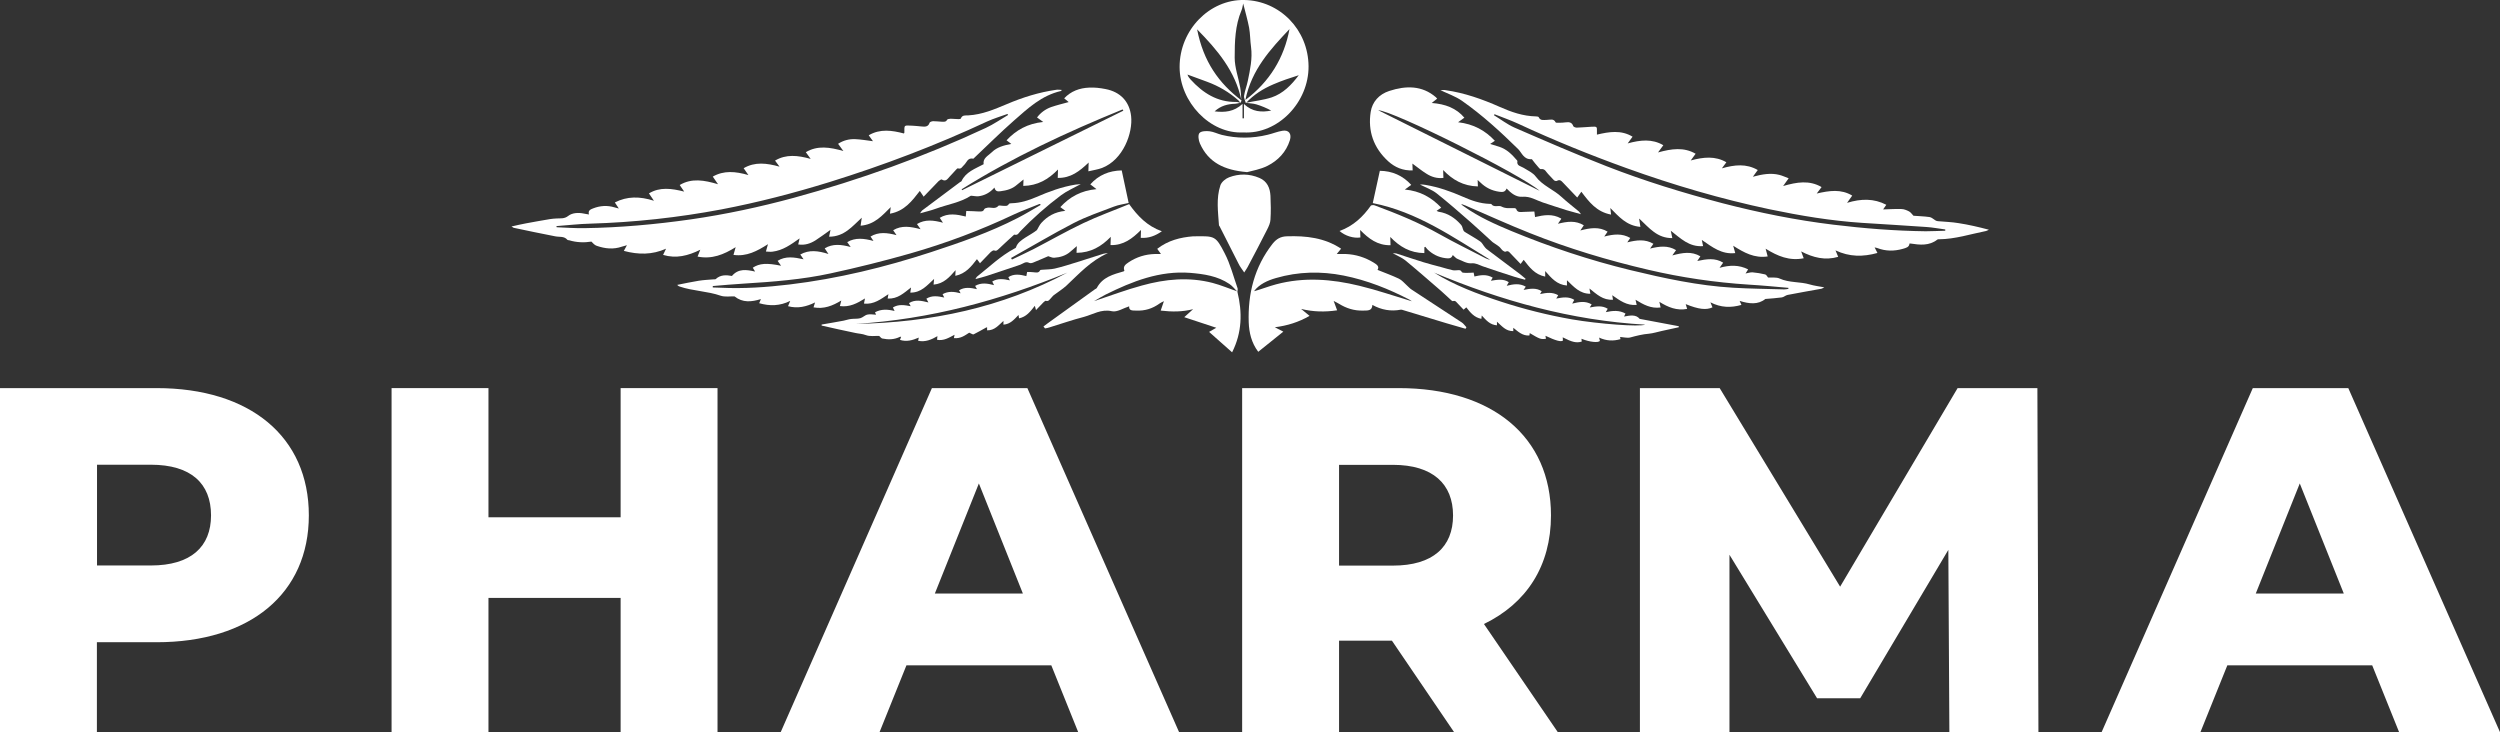
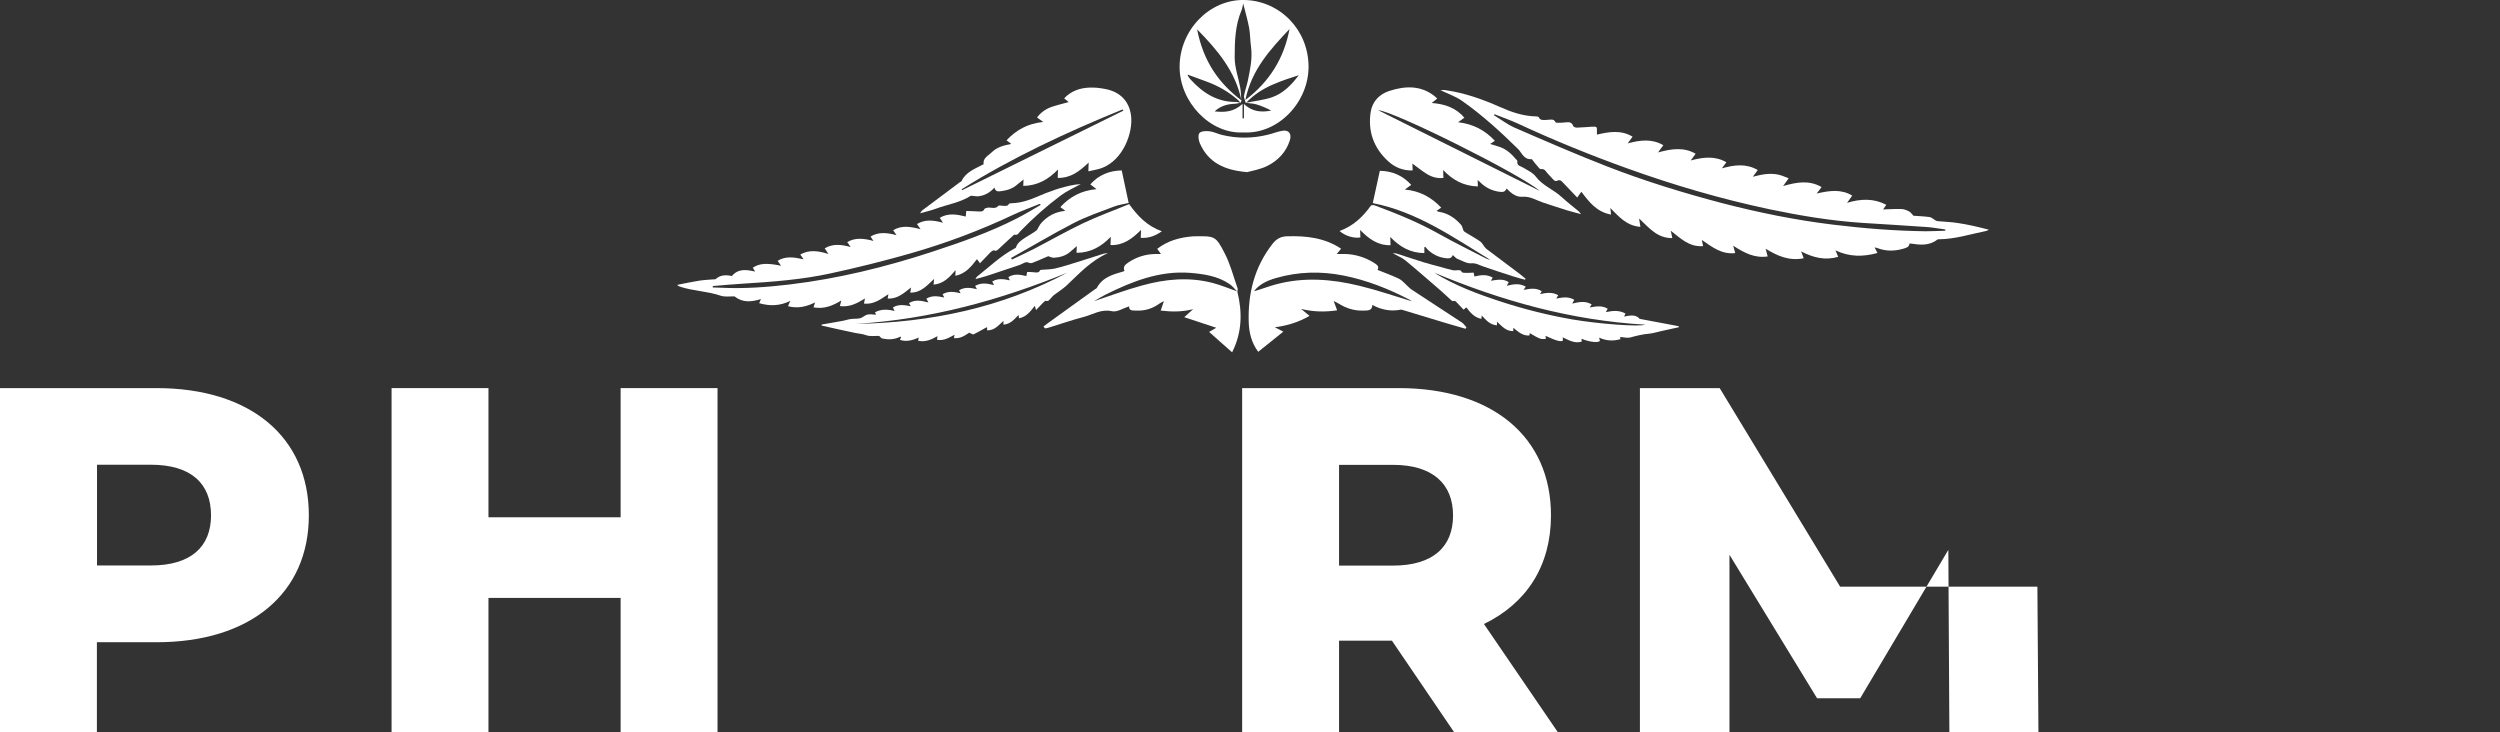
<svg xmlns="http://www.w3.org/2000/svg" width="140" height="41" viewBox="0 0 140 41" fill="none">
  <rect x="0" y="0" width="140" height="41" fill="#333333" stroke="none" />
-   <path d="M51.733 11.026C51.646 10.896 51.588 10.802 51.509 10.693C51.077 11.251 50.652 11.822 49.837 11.967C49.852 11.829 49.866 11.713 49.881 11.598C49.405 12.068 48.98 12.575 48.194 12.64C48.216 12.495 48.23 12.372 48.259 12.191C47.719 12.683 47.279 13.255 46.429 13.255C46.458 13.132 46.479 13.009 46.508 12.871C46.22 13.074 45.953 13.276 45.672 13.457C45.384 13.638 45.074 13.746 44.699 13.689C44.721 13.587 44.743 13.501 44.779 13.349C44.281 13.703 43.842 14.021 43.258 14.094C43.143 14.108 43.02 14.094 42.891 14.086C42.927 13.956 42.963 13.841 43.006 13.674C42.393 14.065 41.81 14.376 41.075 14.275C41.111 14.13 41.147 14.007 41.197 13.841C40.527 14.26 39.864 14.528 39.064 14.369C39.115 14.246 39.151 14.137 39.216 13.985C38.531 14.325 37.868 14.492 37.133 14.275C37.191 14.152 37.248 14.036 37.299 13.927C36.52 14.275 35.749 14.267 34.935 14.05C34.993 13.942 35.043 13.855 35.108 13.732C34.978 13.768 34.899 13.79 34.827 13.812C34.351 13.978 33.883 13.927 33.422 13.768C33.307 13.732 33.213 13.631 33.119 13.53C32.716 13.595 32.291 13.58 31.88 13.457C31.844 13.45 31.793 13.45 31.772 13.428C31.591 13.211 31.325 13.284 31.087 13.233C30.323 13.088 29.559 12.922 28.796 12.763C28.759 12.763 28.731 12.734 28.644 12.683C28.947 12.618 29.192 12.553 29.451 12.509C29.898 12.422 30.345 12.35 30.792 12.271C30.921 12.249 31.044 12.242 31.174 12.234C31.397 12.22 31.606 12.263 31.822 12.09C32.045 11.916 32.384 11.894 32.694 11.96C32.781 11.974 32.867 11.996 32.982 12.01C32.917 11.793 33.062 11.728 33.213 11.67C33.602 11.518 34.006 11.489 34.409 11.612C34.474 11.634 34.539 11.648 34.654 11.677C34.56 11.54 34.503 11.453 34.431 11.337C35.123 10.983 35.829 10.99 36.621 11.243C36.513 11.084 36.434 10.968 36.34 10.831C36.946 10.462 37.601 10.549 38.315 10.73C38.214 10.585 38.142 10.484 38.063 10.361C38.733 9.963 39.432 10.086 40.21 10.317C40.087 10.144 40.001 10.021 39.915 9.89C40.534 9.536 41.183 9.594 41.911 9.804C41.795 9.644 41.723 9.543 41.644 9.42C42.271 9.051 42.934 9.131 43.654 9.333C43.554 9.196 43.489 9.102 43.402 8.993C44.022 8.624 44.678 8.697 45.398 8.899C45.29 8.747 45.211 8.646 45.125 8.523C45.78 8.132 46.472 8.241 47.229 8.458C47.106 8.291 47.02 8.176 46.933 8.053C47.221 7.865 47.546 7.778 47.892 7.792C48.223 7.807 48.547 7.865 48.886 7.908C48.814 7.807 48.735 7.691 48.648 7.575C49.29 7.199 49.953 7.3 50.616 7.474C50.63 7.452 50.644 7.445 50.644 7.431C50.652 6.982 50.587 7.018 51.113 7.04C51.279 7.047 51.444 7.069 51.61 7.083C51.805 7.105 51.985 7.105 52.057 6.873C52.071 6.83 52.187 6.787 52.259 6.787C52.417 6.787 52.576 6.808 52.734 6.816C52.849 6.816 52.972 6.845 53.037 6.707C53.059 6.671 53.167 6.649 53.239 6.649C53.383 6.649 53.527 6.671 53.671 6.671C53.721 6.671 53.801 6.664 53.808 6.635C53.88 6.432 54.067 6.468 54.226 6.461C55.004 6.418 55.689 6.121 56.38 5.832C57.267 5.455 58.182 5.166 59.148 5.029C59.241 5.014 59.342 5.029 59.458 5.036C59.429 5.079 59.429 5.094 59.421 5.094C58.319 5.347 57.562 6.07 56.784 6.75C56.027 7.416 55.314 8.125 54.579 8.82C54.55 8.841 54.521 8.892 54.5 8.885C54.175 8.82 54.139 9.109 53.981 9.246C53.88 9.333 53.837 9.492 53.642 9.427C53.613 9.42 53.563 9.478 53.527 9.514C53.404 9.644 53.296 9.775 53.174 9.898C53.059 10.021 52.972 10.194 52.734 10.05C52.713 10.035 52.605 10.1 52.561 10.144C52.287 10.426 52.021 10.708 51.718 11.019L51.733 11.026ZM31.159 12.661C31.159 12.661 31.166 12.705 31.174 12.726C31.685 12.748 32.204 12.784 32.716 12.777C34.719 12.748 36.715 12.567 38.69 12.285C40.642 12.003 42.559 11.591 44.454 11.077C48.158 10.064 51.754 8.776 55.206 7.163C55.645 6.96 56.042 6.678 56.453 6.439C56.438 6.418 56.431 6.403 56.416 6.382C56.042 6.519 55.645 6.635 55.285 6.801C52.431 8.132 49.484 9.254 46.458 10.194C44.469 10.809 42.444 11.337 40.39 11.728C37.969 12.184 35.526 12.451 33.054 12.524C32.42 12.538 31.786 12.618 31.159 12.661Z" fill="white" />
  <path d="M54.882 14.745C54.809 14.651 54.766 14.586 54.709 14.513C54.392 14.926 54.082 15.324 53.498 15.447L53.513 15.128C53.167 15.526 52.849 15.888 52.28 15.939C52.287 15.837 52.295 15.751 52.309 15.62C51.913 15.982 51.588 16.394 50.976 16.387C50.99 16.293 51.005 16.214 51.019 16.098C50.616 16.409 50.27 16.749 49.708 16.72C49.722 16.64 49.729 16.575 49.751 16.474C49.326 16.749 48.944 17.06 48.382 17.002C48.403 16.915 48.418 16.828 48.439 16.713C48 16.988 47.575 17.212 47.034 17.14C47.063 17.038 47.077 16.951 47.113 16.828C46.623 17.125 46.141 17.32 45.557 17.212C45.586 17.125 45.607 17.053 45.643 16.937C45.153 17.176 44.671 17.291 44.13 17.147C44.166 17.053 44.202 16.973 44.253 16.85C43.669 17.14 43.107 17.147 42.516 16.98C42.552 16.901 42.574 16.836 42.61 16.749C42.084 16.908 41.594 16.966 41.132 16.597C40.895 16.59 40.599 16.64 40.361 16.561C39.612 16.3 38.805 16.3 38.063 16.047C38.019 16.033 37.969 16.011 37.926 15.953C38.329 15.873 38.725 15.787 39.129 15.722C39.41 15.678 39.698 15.664 39.987 15.642C40.015 15.642 40.059 15.642 40.073 15.635C40.347 15.374 40.678 15.396 40.988 15.454C41.349 15.027 41.803 15.099 42.285 15.208C42.235 15.121 42.192 15.056 42.156 14.991C42.53 14.745 42.934 14.716 43.741 14.882C43.669 14.781 43.611 14.701 43.546 14.607C43.993 14.325 44.476 14.405 45.002 14.521C44.923 14.412 44.88 14.347 44.815 14.253C45.312 13.971 45.824 14.043 46.393 14.224C46.299 14.086 46.242 14 46.184 13.906C46.631 13.638 47.106 13.689 47.639 13.833C47.56 13.718 47.51 13.645 47.445 13.558C47.899 13.291 48.382 13.349 48.915 13.493C48.85 13.392 48.8 13.327 48.749 13.247C49.203 12.972 49.679 13.03 50.205 13.168C50.126 13.052 50.075 12.98 50.017 12.893C50.493 12.603 50.998 12.69 51.552 12.835C51.473 12.719 51.416 12.64 51.351 12.546C51.805 12.271 52.28 12.329 52.806 12.473C52.734 12.365 52.684 12.285 52.626 12.198C53.094 11.916 53.584 12.003 54.082 12.126C54.089 12.017 54.103 11.916 54.111 11.815C54.363 11.822 54.593 11.829 54.824 11.844C54.947 11.844 55.062 11.858 55.119 11.713C55.141 11.67 55.249 11.634 55.321 11.627C55.516 11.605 55.739 11.728 55.912 11.525C55.941 11.489 56.071 11.525 56.157 11.525C56.28 11.525 56.416 11.569 56.496 11.424C56.51 11.388 56.604 11.381 56.661 11.381C57.151 11.366 57.598 11.222 58.038 11.034C58.737 10.73 59.458 10.462 60.221 10.339C60.329 10.325 60.438 10.317 60.524 10.31C60.157 10.513 59.753 10.686 59.421 10.932C58.6 11.547 57.843 12.22 57.137 12.951C57.051 13.037 57 13.197 56.806 13.139C56.791 13.139 56.77 13.161 56.755 13.175C56.481 13.428 56.2 13.681 55.934 13.935C55.854 14.007 55.797 14.079 55.667 14.021C55.631 14.007 55.537 14.065 55.487 14.108C55.292 14.304 55.105 14.499 54.896 14.723L54.882 14.745ZM58.276 11.475C58.276 11.475 58.254 11.439 58.247 11.424C58.218 11.424 58.189 11.424 58.168 11.439C57.706 11.627 57.231 11.8 56.777 12.01C54.91 12.893 52.972 13.623 50.969 14.195C49.499 14.615 48.014 14.984 46.515 15.309C44.923 15.656 43.294 15.78 41.666 15.881C41.082 15.917 40.498 15.968 39.915 16.018C39.915 16.047 39.915 16.069 39.915 16.098C40.059 16.098 40.21 16.105 40.354 16.112C41.651 16.177 42.941 16.083 44.217 15.931C46.926 15.606 49.556 14.962 52.129 14.123C53.786 13.58 55.437 13.009 56.979 12.213C57.418 11.989 57.843 11.728 58.269 11.482L58.276 11.475Z" fill="white" />
  <path d="M55.689 10.505C55.429 10.795 55.141 10.947 54.802 10.99C54.687 11.005 54.572 10.976 54.456 10.968C54.42 10.968 54.377 10.954 54.356 10.968C53.772 11.345 53.066 11.446 52.417 11.685C52.143 11.786 51.862 11.851 51.524 11.945C51.588 11.858 51.603 11.815 51.639 11.786C52.345 11.258 53.051 10.73 53.758 10.201C53.786 10.18 53.837 10.165 53.844 10.144C54.082 9.63 54.608 9.449 55.083 9.196C55.026 8.849 55.35 8.718 55.552 8.516C55.826 8.248 56.2 8.14 56.633 8.06C56.525 7.98 56.46 7.93 56.366 7.857C56.899 7.286 57.548 6.917 58.42 6.83C58.283 6.729 58.182 6.656 58.074 6.577C58.276 6.309 58.542 6.114 58.859 5.998C59.176 5.89 59.501 5.81 59.847 5.716C59.775 5.658 59.688 5.586 59.594 5.506C59.969 5.108 60.452 4.927 61 4.906C61.302 4.891 61.605 4.927 61.9 4.985C62.743 5.144 63.248 5.687 63.342 6.497C63.45 7.438 62.902 8.95 61.713 9.406C61.482 9.492 61.23 9.529 60.949 9.594L60.964 9.102C60.459 9.587 59.962 9.977 59.234 9.963L59.248 9.492C58.708 10.05 58.103 10.397 57.303 10.411L57.317 10.05C57.173 10.165 57.058 10.259 56.943 10.353C56.69 10.578 56.373 10.665 56.035 10.708C55.891 10.73 55.739 10.73 55.689 10.505ZM62.909 6.201C62.909 6.201 62.88 6.157 62.866 6.128C59.739 7.402 56.69 8.82 53.851 10.599C53.858 10.614 53.873 10.628 53.88 10.65C56.885 9.167 59.897 7.684 62.902 6.201H62.909Z" fill="white" />
  <path d="M62.03 14.181C61.072 14.607 60.416 15.345 59.703 16.011C59.493 16.199 59.248 16.351 59.018 16.525C58.946 16.575 58.903 16.655 58.838 16.713C58.766 16.785 58.715 16.894 58.564 16.843C58.535 16.836 58.47 16.901 58.427 16.937C58.304 17.06 58.182 17.19 58.016 17.364C57.995 17.277 57.98 17.212 57.951 17.125C57.685 17.465 57.476 17.74 57.065 17.827C57.058 17.769 57.051 17.718 57.036 17.639C56.798 17.885 56.582 18.152 56.193 18.181V17.972C55.919 18.21 55.703 18.507 55.278 18.5V18.326C55.278 18.326 55.235 18.341 55.213 18.348C54.983 18.478 54.752 18.608 54.521 18.724C54.485 18.746 54.399 18.681 54.276 18.63C54.067 18.76 53.808 18.977 53.419 18.934C53.426 18.876 53.44 18.825 53.455 18.746C53.138 18.912 52.849 19.1 52.475 19.028C52.482 18.963 52.489 18.905 52.496 18.825C52.158 19.021 51.826 19.165 51.416 19.086C51.43 19.028 51.437 18.977 51.452 18.905C51.098 19.057 50.767 19.151 50.399 19.035C50.421 18.977 50.443 18.919 50.464 18.861C50.435 18.861 50.414 18.854 50.399 18.861C50.082 19.021 49.744 19.028 49.405 18.956C49.347 18.941 49.304 18.876 49.232 18.811C49.016 18.804 48.72 18.854 48.49 18.767C48.281 18.688 48.086 18.688 47.892 18.644C47.265 18.521 46.638 18.369 46.011 18.232C46.011 18.21 46.011 18.196 46.011 18.174C46.422 18.102 46.832 18.037 47.243 17.957C47.387 17.928 47.517 17.878 47.661 17.863C47.827 17.841 48.014 17.863 48.173 17.82C48.317 17.784 48.432 17.646 48.576 17.617C48.72 17.581 48.886 17.617 49.059 17.624C49.045 17.588 49.023 17.545 49.001 17.487C49.347 17.299 49.708 17.32 50.097 17.415C50.061 17.342 50.032 17.284 50.003 17.219C50.313 17.024 50.644 17.082 50.998 17.147C50.962 17.075 50.933 17.031 50.904 16.973C51.242 16.763 51.596 16.836 51.992 16.937C51.941 16.85 51.913 16.792 51.877 16.727C52.187 16.532 52.518 16.582 52.878 16.662C52.842 16.59 52.813 16.539 52.785 16.474C53.102 16.293 53.433 16.329 53.794 16.423C53.758 16.351 53.736 16.308 53.707 16.257C54.017 16.062 54.348 16.112 54.709 16.192C54.665 16.119 54.644 16.069 54.608 16.011C54.939 15.816 55.285 15.866 55.667 15.968C55.624 15.888 55.595 15.83 55.566 15.765C55.869 15.577 56.193 15.62 56.553 15.7C56.517 15.627 56.496 15.577 56.467 15.519C56.784 15.316 57.123 15.374 57.476 15.461C57.49 15.382 57.505 15.316 57.519 15.23C57.634 15.23 57.75 15.23 57.858 15.244C58.002 15.251 58.16 15.316 58.247 15.136C58.254 15.114 58.312 15.107 58.348 15.107C58.586 15.085 58.831 15.092 59.061 15.041C59.493 14.94 59.919 14.803 60.337 14.673C60.827 14.521 61.309 14.361 61.792 14.21C61.871 14.188 61.958 14.188 62.037 14.173L62.03 14.181ZM59.775 15.266C55.998 16.814 52.086 17.885 47.928 18.138C52.129 18.066 56.114 17.219 59.775 15.266Z" fill="white" />
  <path d="M56.654 14.542C57.065 14.34 57.49 14.152 57.894 13.942C58.816 13.464 59.724 12.943 60.668 12.495C61.504 12.097 62.376 11.786 63.233 11.431C63.709 12.097 64.242 12.661 65.064 12.951C64.704 13.204 64.336 13.349 63.882 13.32L63.896 12.878C63.406 13.363 62.916 13.746 62.189 13.725L62.203 13.262C61.677 13.804 61.086 14.152 60.286 14.159L60.301 13.783C60.157 13.913 60.048 14 59.94 14.094C59.688 14.318 59.371 14.412 59.032 14.434C58.924 14.441 58.802 14.376 58.701 14.347C58.441 14.456 58.153 14.586 57.865 14.701C57.8 14.73 57.699 14.752 57.642 14.723C57.433 14.615 57.296 14.767 57.13 14.825C56.51 15.041 55.876 15.244 55.249 15.454C55.062 15.519 54.86 15.562 54.622 15.627C54.673 15.555 54.687 15.505 54.723 15.483C55.408 14.94 56.035 14.332 56.82 13.913C56.849 13.898 56.885 13.884 56.892 13.862C56.971 13.595 57.202 13.45 57.418 13.305C57.642 13.161 57.879 13.037 58.067 12.886C58.153 12.748 58.211 12.596 58.319 12.48C58.65 12.119 59.061 11.866 59.659 11.808C59.537 11.713 59.465 11.663 59.378 11.598C59.897 11.034 60.531 10.672 61.403 10.592C61.273 10.491 61.18 10.418 61.057 10.325C61.518 9.804 62.109 9.558 62.816 9.543C62.945 10.158 63.075 10.751 63.205 11.366C62.938 11.431 62.635 11.468 62.361 11.576C61.605 11.866 60.834 12.126 60.12 12.495C58.931 13.11 57.786 13.797 56.618 14.448C56.633 14.477 56.654 14.499 56.669 14.528L56.654 14.542Z" fill="white" />
  <path d="M69.625 7.416C67.773 7.517 66.058 5.716 66.058 3.748C66.058 1.672 67.737 -0.036 69.676 0C71.672 0.037 73.264 1.664 73.279 3.712C73.293 5.716 71.578 7.532 69.618 7.416H69.625ZM69.524 5.636C69.186 3.98 68.155 2.779 67.038 1.643C67.391 3.451 68.256 4.667 69.532 5.629C69.51 5.673 69.481 5.723 69.46 5.767C69.431 5.723 69.402 5.665 69.359 5.629C68.84 5.166 68.249 4.819 67.6 4.58C67.233 4.443 66.865 4.305 66.498 4.175C66.541 4.305 66.606 4.377 66.671 4.45C67.363 5.209 68.17 5.723 69.222 5.709C69.301 5.709 69.38 5.738 69.452 5.759C69.359 5.774 69.272 5.803 69.178 5.81C68.753 5.824 68.364 5.918 68.018 6.237C68.588 6.302 69.099 6.266 69.582 5.817V6.627C69.582 6.627 69.632 6.627 69.661 6.627V5.824C70.137 6.273 70.648 6.295 71.189 6.193C70.922 6.049 70.648 5.933 70.36 5.846C70.166 5.788 69.957 5.788 69.762 5.759C70.245 5.658 70.742 5.607 71.211 5.455C71.852 5.238 72.32 4.761 72.731 4.211C72.248 4.363 71.773 4.522 71.304 4.725C70.728 4.971 70.202 5.304 69.769 5.774C69.733 5.636 69.647 5.492 69.668 5.361C69.712 5.079 69.82 4.812 69.877 4.529C70.007 3.9 70.144 3.278 70.058 2.627C70.007 2.272 70.014 1.903 69.95 1.549C69.863 1.1 69.733 0.659 69.618 0.196C69.582 0.34 69.575 0.471 69.524 0.579C69.164 1.426 69.142 2.337 69.142 3.227C69.142 3.784 69.351 4.341 69.452 4.898C69.496 5.144 69.496 5.398 69.517 5.651L69.524 5.636ZM69.741 5.6C71.103 4.566 71.91 3.249 72.212 1.628C71.153 2.75 70.087 3.893 69.741 5.6Z" fill="white" />
  <path d="M69.294 16.337C69.575 17.487 69.56 18.616 68.998 19.73C68.559 19.339 68.148 18.977 67.709 18.587C67.867 18.5 68.004 18.42 68.112 18.355C67.543 18.167 66.966 17.979 66.318 17.762C66.541 17.559 66.678 17.436 66.815 17.313C66.21 17.472 65.619 17.465 64.999 17.393C65.057 17.212 65.107 17.075 65.179 16.865C65.049 16.93 64.984 16.959 64.927 17.002C64.538 17.284 64.105 17.415 63.63 17.393C63.428 17.386 63.212 17.415 63.233 17.154C62.909 17.255 62.556 17.494 62.268 17.429C61.67 17.291 61.209 17.61 60.697 17.747C60.048 17.914 59.414 18.138 58.773 18.333C58.694 18.362 58.607 18.377 58.521 18.391C58.492 18.355 58.463 18.319 58.434 18.283C58.564 18.189 58.686 18.087 58.816 18C59.652 17.4 60.488 16.8 61.317 16.199C61.353 16.177 61.396 16.163 61.417 16.134C61.742 15.512 62.34 15.367 62.931 15.194C62.938 15.194 62.945 15.179 62.967 15.157C62.873 14.918 63.025 14.81 63.205 14.687C63.651 14.39 64.141 14.239 64.675 14.224C64.768 14.224 64.862 14.224 65.013 14.224C64.92 14.094 64.869 14.021 64.804 13.935C65.41 13.464 66.094 13.291 66.822 13.233C66.865 13.233 66.901 13.233 66.945 13.233C68.018 13.218 68.083 13.211 68.58 14.181C68.897 14.788 69.07 15.476 69.301 16.134C69.323 16.192 69.301 16.271 69.294 16.337C69.15 16.192 69.02 16.018 68.847 15.902C68.184 15.454 67.42 15.345 66.649 15.28C64.941 15.15 63.414 15.751 61.915 16.496C61.713 16.597 61.518 16.72 61.266 16.865C62.203 16.554 63.06 16.228 63.947 15.989C65.251 15.627 66.577 15.497 67.91 15.845C68.379 15.968 68.833 16.163 69.294 16.322V16.337Z" fill="white" />
  <path d="M91.791 12.249C91.82 12.43 91.842 12.553 91.863 12.705C91.078 12.64 90.653 12.126 90.177 11.648C90.192 11.764 90.199 11.88 90.22 12.017C89.406 11.866 88.988 11.308 88.556 10.737C88.476 10.845 88.412 10.939 88.325 11.062C88.044 10.766 87.785 10.498 87.525 10.223C87.431 10.122 87.352 10.035 87.186 10.129C87.15 10.151 87.05 10.129 87.014 10.086C86.898 9.977 86.805 9.847 86.689 9.738C86.574 9.63 86.531 9.435 86.286 9.471C86.235 9.478 86.149 9.369 86.098 9.304C86.005 9.203 85.925 9.095 85.839 8.986C85.817 8.957 85.788 8.906 85.767 8.914C85.327 8.943 85.227 8.559 85.017 8.349C84.03 7.38 83.014 6.447 81.868 5.644C81.515 5.398 81.076 5.246 80.665 5.05C80.751 5.05 80.86 5.029 80.953 5.05C82.02 5.202 83.014 5.557 83.98 5.984C84.628 6.273 85.291 6.505 86.019 6.519C86.07 6.519 86.149 6.533 86.163 6.555C86.257 6.772 86.444 6.714 86.624 6.714C86.805 6.714 87.006 6.62 87.115 6.852C87.129 6.881 87.23 6.873 87.287 6.873C87.417 6.873 87.547 6.873 87.677 6.852C87.878 6.823 88.03 6.852 88.102 7.062C88.116 7.105 88.231 7.148 88.296 7.148C88.57 7.141 88.844 7.112 89.118 7.098C89.435 7.083 89.435 7.083 89.428 7.38C89.428 7.423 89.428 7.467 89.428 7.539C90.105 7.38 90.782 7.264 91.424 7.655C91.344 7.771 91.265 7.879 91.15 8.031C91.863 7.836 92.519 7.763 93.146 8.132C93.059 8.248 92.973 8.364 92.85 8.537C93.607 8.328 94.292 8.226 94.955 8.61C94.875 8.718 94.796 8.827 94.681 8.986C95.401 8.791 96.057 8.726 96.677 9.087C96.598 9.196 96.526 9.29 96.425 9.427C97.138 9.225 97.794 9.152 98.435 9.521C98.356 9.637 98.277 9.738 98.161 9.898C98.695 9.753 99.177 9.673 99.653 9.796C99.826 9.84 99.984 9.919 100.165 9.984C100.064 10.122 99.977 10.245 99.855 10.418C100.626 10.194 101.325 10.079 102.009 10.476C101.93 10.578 101.858 10.679 101.736 10.838C102.449 10.672 103.105 10.578 103.725 10.954C103.638 11.077 103.552 11.193 103.436 11.359C104.222 11.12 104.935 11.106 105.634 11.468C105.562 11.576 105.497 11.663 105.454 11.728C105.793 11.721 106.131 11.692 106.477 11.706C106.621 11.706 106.773 11.771 106.902 11.836C107.003 11.887 107.068 11.996 107.155 12.082C107.421 12.104 107.746 12.111 108.055 12.155C108.171 12.169 108.272 12.278 108.387 12.343C108.43 12.365 108.473 12.386 108.524 12.386C108.906 12.422 109.295 12.43 109.677 12.495C110.246 12.582 110.801 12.712 111.377 12.864C111.327 12.886 111.276 12.922 111.219 12.936C110.347 13.11 109.489 13.392 108.581 13.399C108.553 13.399 108.517 13.399 108.495 13.414C108.041 13.775 107.515 13.718 106.989 13.638C106.974 13.638 106.96 13.638 106.931 13.638C106.917 13.848 106.729 13.884 106.557 13.935C106.074 14.072 105.598 14.072 105.13 13.891C105.101 13.877 105.065 13.877 104.978 13.855C105.043 13.978 105.086 14.058 105.137 14.166C104.33 14.39 103.566 14.39 102.788 14.021C102.838 14.137 102.889 14.253 102.939 14.383C102.211 14.593 101.548 14.434 100.864 14.079C100.921 14.231 100.957 14.34 101.008 14.463C100.208 14.622 99.552 14.347 98.875 13.927C98.918 14.094 98.954 14.217 98.99 14.361C98.248 14.47 97.671 14.152 97.059 13.761C97.102 13.92 97.131 14.036 97.174 14.173C96.418 14.26 95.891 13.841 95.301 13.435C95.329 13.58 95.351 13.667 95.373 13.783C94.587 13.841 94.119 13.349 93.564 12.922C93.6 13.081 93.622 13.197 93.65 13.334C92.807 13.341 92.368 12.777 91.813 12.256L91.791 12.249ZM108.935 12.922C108.935 12.922 108.935 12.871 108.935 12.849C108.581 12.806 108.236 12.734 107.882 12.712C106.679 12.625 105.476 12.56 104.272 12.48C102.528 12.365 100.806 12.075 99.105 11.721C96.374 11.142 93.708 10.361 91.099 9.42C89.031 8.675 86.999 7.85 85.01 6.924C84.585 6.729 84.131 6.57 83.692 6.396C83.684 6.418 83.67 6.432 83.663 6.454C84.045 6.685 84.398 6.96 84.801 7.141C86.516 7.886 88.231 8.632 89.975 9.312C92.087 10.136 94.256 10.802 96.461 11.381C98.5 11.909 100.568 12.329 102.665 12.582C104.38 12.791 106.103 12.929 107.839 12.951C108.199 12.951 108.56 12.929 108.92 12.922H108.935Z" fill="white" />
-   <path d="M87.431 12.256C87.374 12.343 87.323 12.422 87.244 12.531C87.763 12.401 88.239 12.336 88.693 12.618C88.635 12.705 88.577 12.784 88.498 12.907C89.046 12.763 89.55 12.683 90.026 12.972C89.968 13.052 89.918 13.132 89.838 13.247C90.364 13.11 90.84 13.059 91.294 13.327C91.244 13.399 91.2 13.472 91.128 13.573C91.647 13.443 92.123 13.377 92.591 13.652C92.533 13.732 92.483 13.804 92.404 13.92C92.93 13.79 93.405 13.732 93.859 14.007C93.794 14.094 93.737 14.181 93.65 14.304C94.213 14.152 94.724 14.058 95.221 14.354C95.171 14.434 95.12 14.506 95.048 14.615C95.567 14.506 96.043 14.427 96.497 14.709C96.439 14.796 96.382 14.875 96.295 14.998C96.864 14.839 97.383 14.825 97.895 15.085C97.852 15.157 97.816 15.222 97.751 15.316C97.902 15.287 98.025 15.244 98.14 15.251C98.378 15.273 98.615 15.309 98.846 15.367C98.918 15.382 98.961 15.483 99.012 15.541C99.221 15.555 99.48 15.512 99.66 15.599C100.201 15.845 100.806 15.765 101.354 15.931C101.599 16.004 101.858 16.033 102.161 16.091C102.074 16.134 102.038 16.163 101.995 16.17C101.361 16.286 100.727 16.394 100.1 16.517C99.992 16.539 99.891 16.64 99.783 16.655C99.487 16.698 99.185 16.713 98.86 16.742C98.45 17.075 97.952 17.017 97.419 16.85C97.455 16.937 97.484 16.995 97.52 17.075C96.936 17.241 96.374 17.234 95.783 16.93C95.834 17.053 95.863 17.132 95.899 17.212C95.553 17.371 95.135 17.328 94.4 17.031C94.429 17.125 94.45 17.198 94.479 17.299C93.903 17.407 93.42 17.212 92.923 16.901C92.951 17.031 92.973 17.118 92.995 17.219C92.454 17.291 92.036 17.06 91.589 16.785C91.611 16.901 91.633 16.973 91.654 17.075C91.099 17.125 90.71 16.828 90.285 16.532C90.307 16.633 90.314 16.698 90.328 16.785C89.759 16.821 89.413 16.474 89.01 16.156C89.031 16.279 89.038 16.358 89.06 16.452C88.455 16.452 88.13 16.054 87.749 15.693V15.989C87.186 15.946 86.877 15.57 86.531 15.179V15.49C85.947 15.374 85.644 14.962 85.327 14.55C85.27 14.629 85.227 14.687 85.154 14.781C84.96 14.579 84.772 14.383 84.592 14.195C84.52 14.116 84.455 14.021 84.311 14.094C84.282 14.108 84.203 14.072 84.16 14.036C84.081 13.971 84.03 13.877 83.951 13.812C83.857 13.732 83.749 13.674 83.648 13.602C83.627 13.587 83.598 13.573 83.576 13.551C83.173 13.182 82.776 12.813 82.366 12.451C81.739 11.902 81.112 11.352 80.456 10.831C80.189 10.621 79.851 10.505 79.512 10.332C79.62 10.332 79.728 10.332 79.822 10.353C80.557 10.476 81.249 10.722 81.926 11.019C82.402 11.229 82.885 11.402 83.425 11.417C83.454 11.417 83.504 11.417 83.511 11.424C83.656 11.641 83.922 11.482 84.073 11.562C84.326 11.699 84.571 11.648 84.823 11.656C84.852 11.656 84.902 11.685 84.909 11.706C84.974 11.916 85.154 11.873 85.313 11.866C85.507 11.858 85.702 11.851 85.925 11.844C85.94 11.945 85.947 12.046 85.962 12.155C86.451 12.039 86.942 11.96 87.417 12.234L87.431 12.256ZM81.861 11.431C81.861 11.431 81.847 11.453 81.84 11.46C81.897 11.504 81.955 11.547 82.013 11.583C82.82 12.155 83.728 12.56 84.65 12.943C86.805 13.833 89.017 14.571 91.308 15.128C93.196 15.584 95.092 15.996 97.044 16.112C97.996 16.17 98.954 16.177 99.905 16.206C99.984 16.206 100.071 16.192 100.15 16.177C100.15 16.156 100.15 16.141 100.15 16.119C99.408 16.054 98.673 15.982 97.931 15.939C96.028 15.816 94.155 15.541 92.303 15.107C90.04 14.579 87.828 13.913 85.688 13.059C84.463 12.575 83.266 12.025 82.056 11.504C81.991 11.475 81.926 11.453 81.854 11.431H81.861Z" fill="white" />
  <path d="M80.485 5.521C80.391 5.593 80.305 5.665 80.175 5.767C80.939 5.824 81.551 6.056 82.005 6.591C81.89 6.671 81.796 6.743 81.652 6.845C82.524 6.946 83.173 7.308 83.713 7.886C83.62 7.944 83.555 7.995 83.447 8.06C83.641 8.118 83.8 8.168 83.958 8.219C84.383 8.357 84.672 8.653 84.945 8.972C84.96 8.986 84.981 9.008 84.974 9.029C84.924 9.29 85.169 9.304 85.32 9.398C85.558 9.55 85.846 9.673 85.998 9.883C86.379 10.397 87.006 10.614 87.46 11.041C87.763 11.323 88.102 11.576 88.419 11.844C88.448 11.873 88.469 11.909 88.534 11.996C88.224 11.909 87.972 11.844 87.727 11.771C87.28 11.634 86.841 11.482 86.394 11.337C86.019 11.214 85.702 10.983 85.255 11.019C84.909 11.048 84.621 10.824 84.369 10.556C84.282 10.78 84.117 10.758 83.951 10.737C83.54 10.679 83.194 10.505 82.906 10.223C82.863 10.18 82.82 10.144 82.748 10.079L82.762 10.44C81.948 10.418 81.35 10.079 80.816 9.521L80.831 9.963C80.47 10.006 80.161 9.905 79.887 9.731C79.613 9.565 79.368 9.355 79.094 9.16L79.109 9.543C78.554 9.565 78.107 9.362 77.746 9.037C76.911 8.277 76.594 7.329 76.759 6.266C76.846 5.709 77.221 5.282 77.797 5.094C78.727 4.79 79.635 4.775 80.413 5.448C80.434 5.47 80.449 5.492 80.478 5.521H80.485ZM86.221 10.686C85.162 9.767 78.013 6.201 77.177 6.172C80.218 7.691 83.223 9.189 86.221 10.686Z" fill="white" />
  <path d="M85.666 18.644C85.666 18.695 85.652 18.738 85.644 18.789C85.255 18.811 85.017 18.572 84.744 18.355V18.543C84.319 18.55 84.102 18.254 83.829 18.015V18.218C83.432 18.189 83.223 17.928 82.978 17.668C82.971 17.747 82.964 17.798 82.957 17.856C82.553 17.776 82.337 17.501 82.113 17.212C82.063 17.255 82.02 17.291 81.962 17.342C81.854 17.226 81.753 17.118 81.645 17.009C81.566 16.937 81.515 16.807 81.357 16.865C81.342 16.865 81.299 16.843 81.285 16.828C81.09 16.655 80.903 16.467 80.701 16.293C80.038 15.722 79.382 15.143 78.705 14.586C78.51 14.427 78.251 14.325 77.992 14.181C78.085 14.188 78.172 14.181 78.244 14.21C78.734 14.369 79.224 14.535 79.721 14.687C80.045 14.788 80.37 14.868 80.694 14.955C80.917 15.02 81.141 15.085 81.371 15.136C81.436 15.15 81.508 15.136 81.573 15.136C81.688 15.128 81.796 15.099 81.861 15.237C81.883 15.273 81.991 15.28 82.063 15.28C82.214 15.28 82.366 15.28 82.524 15.266C82.539 15.331 82.553 15.403 82.567 15.483C82.913 15.403 83.252 15.345 83.591 15.548C83.562 15.599 83.533 15.649 83.49 15.722C83.85 15.664 84.182 15.599 84.491 15.801C84.455 15.859 84.427 15.924 84.376 16.004C84.751 15.91 85.097 15.852 85.443 16.054C85.407 16.112 85.378 16.156 85.32 16.235C85.688 16.163 86.026 16.105 86.336 16.308C86.307 16.351 86.286 16.394 86.243 16.467C86.603 16.394 86.934 16.344 87.259 16.532C87.23 16.59 87.194 16.64 87.15 16.72C87.511 16.648 87.85 16.597 88.159 16.792C88.123 16.858 88.094 16.915 88.044 17.002C88.426 16.908 88.779 16.836 89.132 17.046C89.103 17.096 89.075 17.147 89.024 17.219C89.384 17.154 89.723 17.096 90.033 17.291C89.997 17.349 89.968 17.407 89.925 17.48C90.314 17.393 90.681 17.364 91.027 17.559C91.006 17.61 90.977 17.653 90.948 17.726C91.294 17.66 91.618 17.603 91.82 17.856C92.57 17.993 93.29 18.131 94.011 18.268C94.011 18.29 94.011 18.304 94.011 18.326C93.694 18.398 93.377 18.464 93.052 18.536C92.814 18.587 92.577 18.666 92.339 18.688C91.979 18.717 91.64 18.804 91.294 18.898C91.128 18.941 90.927 18.883 90.725 18.869C90.725 18.89 90.739 18.934 90.746 18.992C90.343 19.108 89.954 19.093 89.55 18.905C89.564 18.977 89.579 19.028 89.593 19.086C89.521 19.209 89.01 19.158 88.563 18.97C88.563 19.028 88.577 19.078 88.577 19.129C88.282 19.216 88.044 19.165 87.511 18.89C87.511 18.956 87.525 19.013 87.525 19.071C87.417 19.158 87.122 19.078 86.545 18.804C86.552 18.869 86.567 18.919 86.574 18.97C86.286 19.013 86.235 18.992 85.637 18.637L85.666 18.644ZM80.305 15.266C81.458 15.982 82.733 16.459 84.037 16.886C85.342 17.313 86.675 17.646 88.03 17.885C89.55 18.145 91.82 18.312 92.13 18.181C87.972 17.943 84.073 16.843 80.305 15.266Z" fill="white" />
  <path d="M81.35 14.289C81.278 14.499 81.105 14.477 80.939 14.456C80.543 14.405 80.211 14.231 79.937 13.963C79.894 13.92 79.858 13.87 79.815 13.819C79.8 13.826 79.779 13.833 79.764 13.848V14.173C78.972 14.166 78.381 13.819 77.855 13.269L77.869 13.732C77.141 13.746 76.651 13.37 76.168 12.878L76.183 13.298C75.794 13.356 75.332 13.211 75.015 12.936C75.787 12.654 76.327 12.14 76.766 11.518C76.795 11.482 76.925 11.475 76.99 11.504C78.237 11.967 79.462 12.466 80.615 13.117C81.465 13.595 82.344 14.021 83.209 14.47C83.288 14.506 83.367 14.535 83.454 14.55C81.371 13.284 79.368 11.866 76.875 11.373C77.004 10.773 77.134 10.187 77.271 9.565C77.963 9.572 78.554 9.832 79.029 10.353C78.914 10.433 78.82 10.505 78.669 10.614C79.534 10.693 80.168 11.062 80.708 11.627C80.615 11.692 80.543 11.742 80.449 11.808C80.499 11.829 80.528 11.851 80.564 11.858C81.097 11.938 81.494 12.22 81.825 12.596C81.897 12.676 81.904 12.806 81.955 12.907C81.977 12.958 82.034 12.994 82.085 13.023C82.351 13.189 82.632 13.341 82.892 13.522C83 13.595 83.057 13.732 83.144 13.833C83.173 13.87 83.209 13.913 83.245 13.942C83.865 14.412 84.491 14.875 85.111 15.345C85.227 15.432 85.327 15.526 85.435 15.613C85.421 15.627 85.414 15.649 85.399 15.664C85.212 15.613 85.025 15.57 84.844 15.512C84.239 15.316 83.627 15.121 83.029 14.911C82.82 14.839 82.661 14.723 82.394 14.745C82.15 14.767 81.876 14.6 81.623 14.499C81.53 14.463 81.465 14.376 81.371 14.296L81.35 14.289Z" fill="white" />
  <path d="M82.077 18.413C81.717 18.312 81.364 18.21 81.004 18.102C80.189 17.856 79.382 17.61 78.568 17.364C78.525 17.349 78.482 17.335 78.445 17.342C77.898 17.448 77.367 17.359 76.853 17.075C76.839 17.422 76.586 17.386 76.327 17.393C75.83 17.407 75.39 17.263 74.979 17.009C74.907 16.966 74.835 16.93 74.684 16.85C74.763 17.06 74.814 17.198 74.879 17.378C74.194 17.48 73.531 17.465 72.861 17.299C73.012 17.422 73.163 17.545 73.336 17.689C72.731 18.037 72.097 18.239 71.391 18.326C71.535 18.406 71.686 18.478 71.866 18.572C71.384 18.956 70.93 19.325 70.461 19.701C70.079 19.194 69.95 18.623 69.928 18.051C69.877 16.459 70.238 14.962 71.268 13.645C71.477 13.385 71.715 13.24 72.068 13.233C73.142 13.197 74.172 13.312 75.102 13.927C75.037 14.007 74.972 14.086 74.857 14.224C75.066 14.224 75.21 14.224 75.354 14.224C75.923 14.246 76.442 14.412 76.918 14.701C77.091 14.81 77.264 14.911 77.141 15.114C77.552 15.28 77.956 15.425 78.337 15.606C78.503 15.685 78.633 15.845 78.777 15.975C78.871 16.054 78.95 16.156 79.058 16.221C79.988 16.836 80.924 17.444 81.861 18.058C81.962 18.123 82.034 18.239 82.121 18.326C82.106 18.348 82.092 18.377 82.077 18.398V18.413ZM79.065 16.872C79.015 16.843 78.986 16.814 78.95 16.792C77.783 16.185 76.558 15.693 75.246 15.432C73.978 15.179 72.702 15.208 71.456 15.57C70.98 15.707 70.526 15.91 70.223 16.308C70.641 16.199 71.038 16.033 71.456 15.924C73.019 15.505 74.583 15.627 76.125 16.004C77.112 16.242 78.071 16.575 79.065 16.872Z" fill="white" />
-   <path d="M69.676 15.259C69.546 15.063 69.438 14.933 69.366 14.781C69.005 14.079 68.653 13.377 68.299 12.676C68.292 12.654 68.27 12.64 68.263 12.625C68.213 11.873 68.098 11.106 68.343 10.375C68.407 10.187 68.638 9.999 68.833 9.927C69.388 9.717 69.964 9.724 70.526 9.963C70.958 10.144 71.124 10.527 71.146 10.968C71.167 11.41 71.175 11.858 71.146 12.3C71.139 12.48 71.052 12.668 70.966 12.842C70.605 13.551 70.238 14.26 69.863 14.962C69.82 15.041 69.769 15.114 69.676 15.259Z" fill="white" />
  <path d="M69.82 9.637C68.559 9.529 67.672 9.102 67.197 8.038C67.118 7.865 67.074 7.561 67.168 7.452C67.262 7.337 67.543 7.329 67.737 7.351C67.968 7.38 68.191 7.496 68.422 7.554C69.279 7.763 70.137 7.756 70.994 7.546C71.275 7.481 71.542 7.365 71.823 7.322C72.176 7.264 72.342 7.496 72.234 7.85C72.025 8.516 71.571 8.986 70.987 9.283C70.576 9.492 70.101 9.565 69.82 9.644V9.637Z" fill="white" />
  <path d="M17.295 28.86C17.295 33.237 14.009 35.965 8.77 35.965H5.426V41H0V21.734H8.77C14.009 21.734 17.295 24.461 17.295 28.86ZM11.818 28.86C11.818 27.073 10.694 26.024 8.446 26.024H5.433V31.667H8.446C10.694 31.667 11.818 30.618 11.818 28.86Z" fill="white" />
  <path d="M40.181 21.734V41H34.755V33.483H27.354V41H21.928V21.734H27.354V28.968H34.755V21.734H40.181Z" fill="white" />
-   <path d="M58.874 37.26H50.76L49.254 41H43.719L52.187 21.734H57.533L66.029 41H60.38L58.874 37.26ZM57.281 33.237L54.817 27.073L52.352 33.237H57.288H57.281Z" fill="white" />
  <path d="M77.948 35.878H74.987V41H69.56V21.734H78.33C83.569 21.734 86.855 24.461 86.855 28.86C86.855 31.696 85.486 33.787 83.101 34.944L87.237 41H81.429L77.948 35.878ZM77.999 26.031H74.987V31.674H77.999C80.247 31.674 81.371 30.625 81.371 28.867C81.371 27.109 80.247 26.031 77.999 26.031Z" fill="white" />
-   <path d="M109.165 41L109.107 30.792L104.171 39.104H101.757L96.85 31.067V41H91.835V21.734H96.302L103.047 32.853L109.626 21.734H114.094L114.152 41H109.165Z" fill="white" />
-   <path d="M132.844 37.26H124.73L123.224 41H117.69L126.157 21.734H131.504L140 41H134.35L132.844 37.26ZM131.252 33.237L128.787 27.073L126.323 33.237H131.259H131.252Z" fill="white" />
+   <path d="M109.165 41L109.107 30.792L104.171 39.104H101.757L96.85 31.067V41H91.835V21.734H96.302L103.047 32.853H114.094L114.152 41H109.165Z" fill="white" />
</svg>